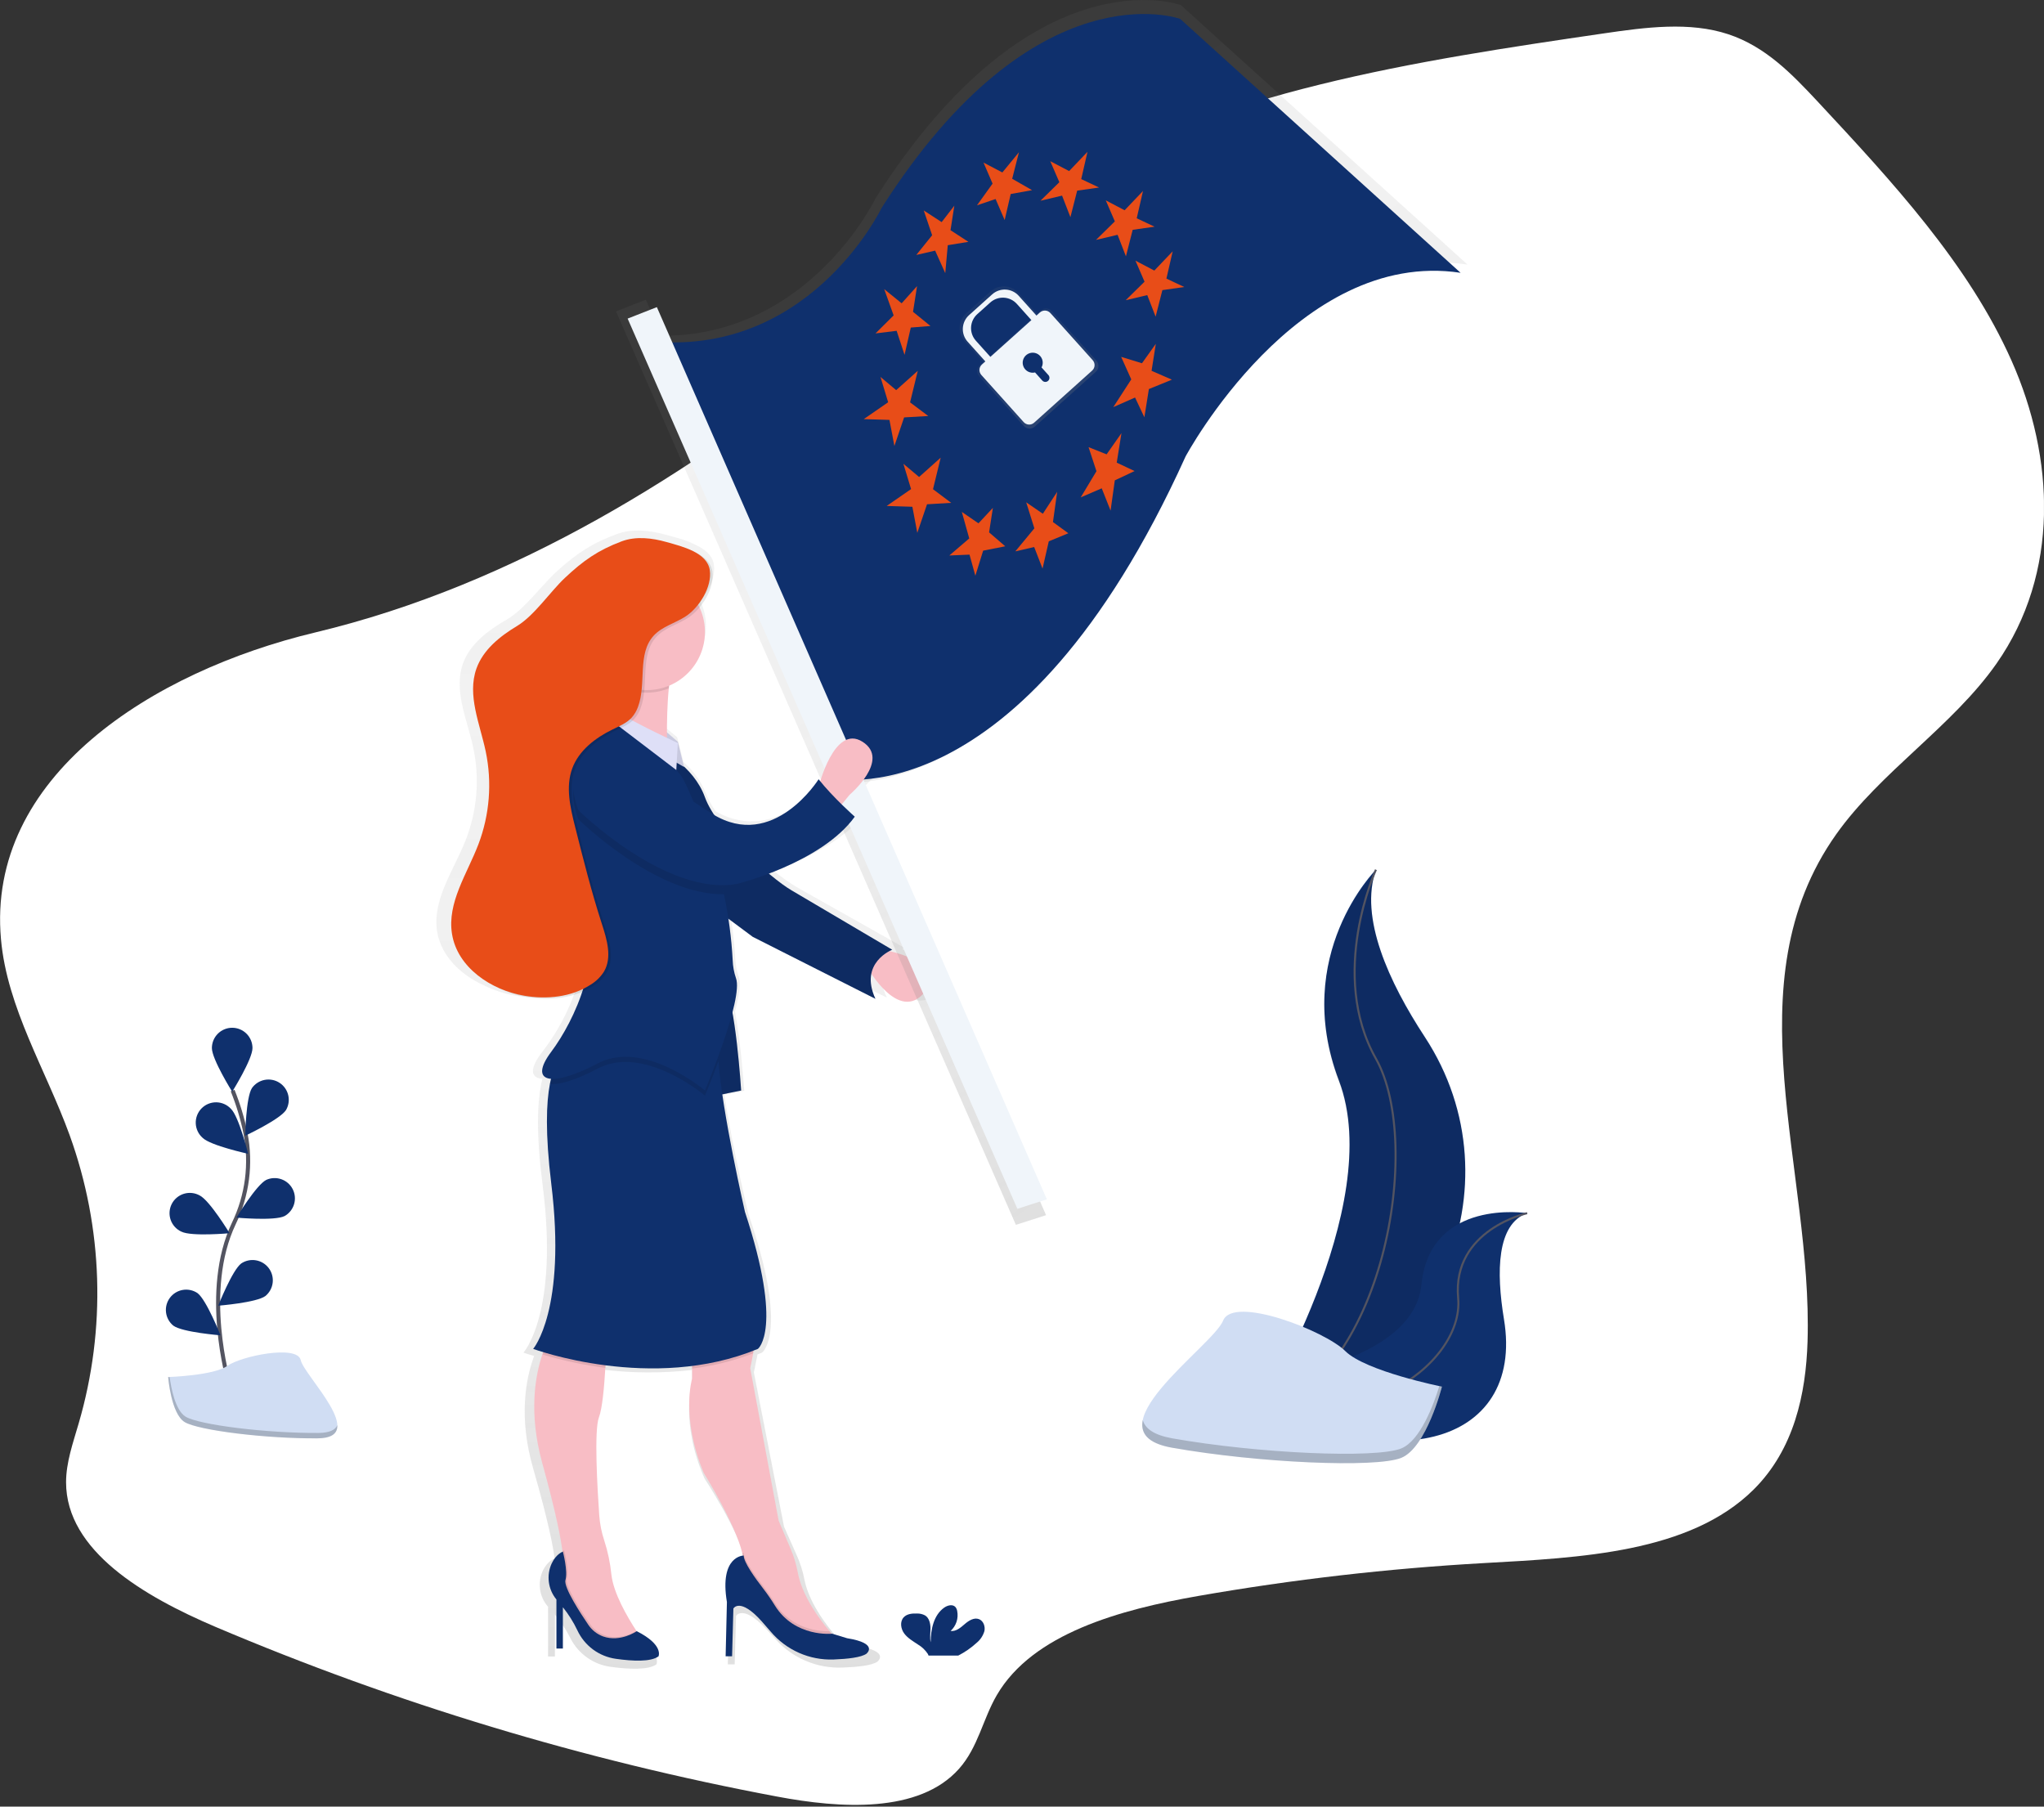
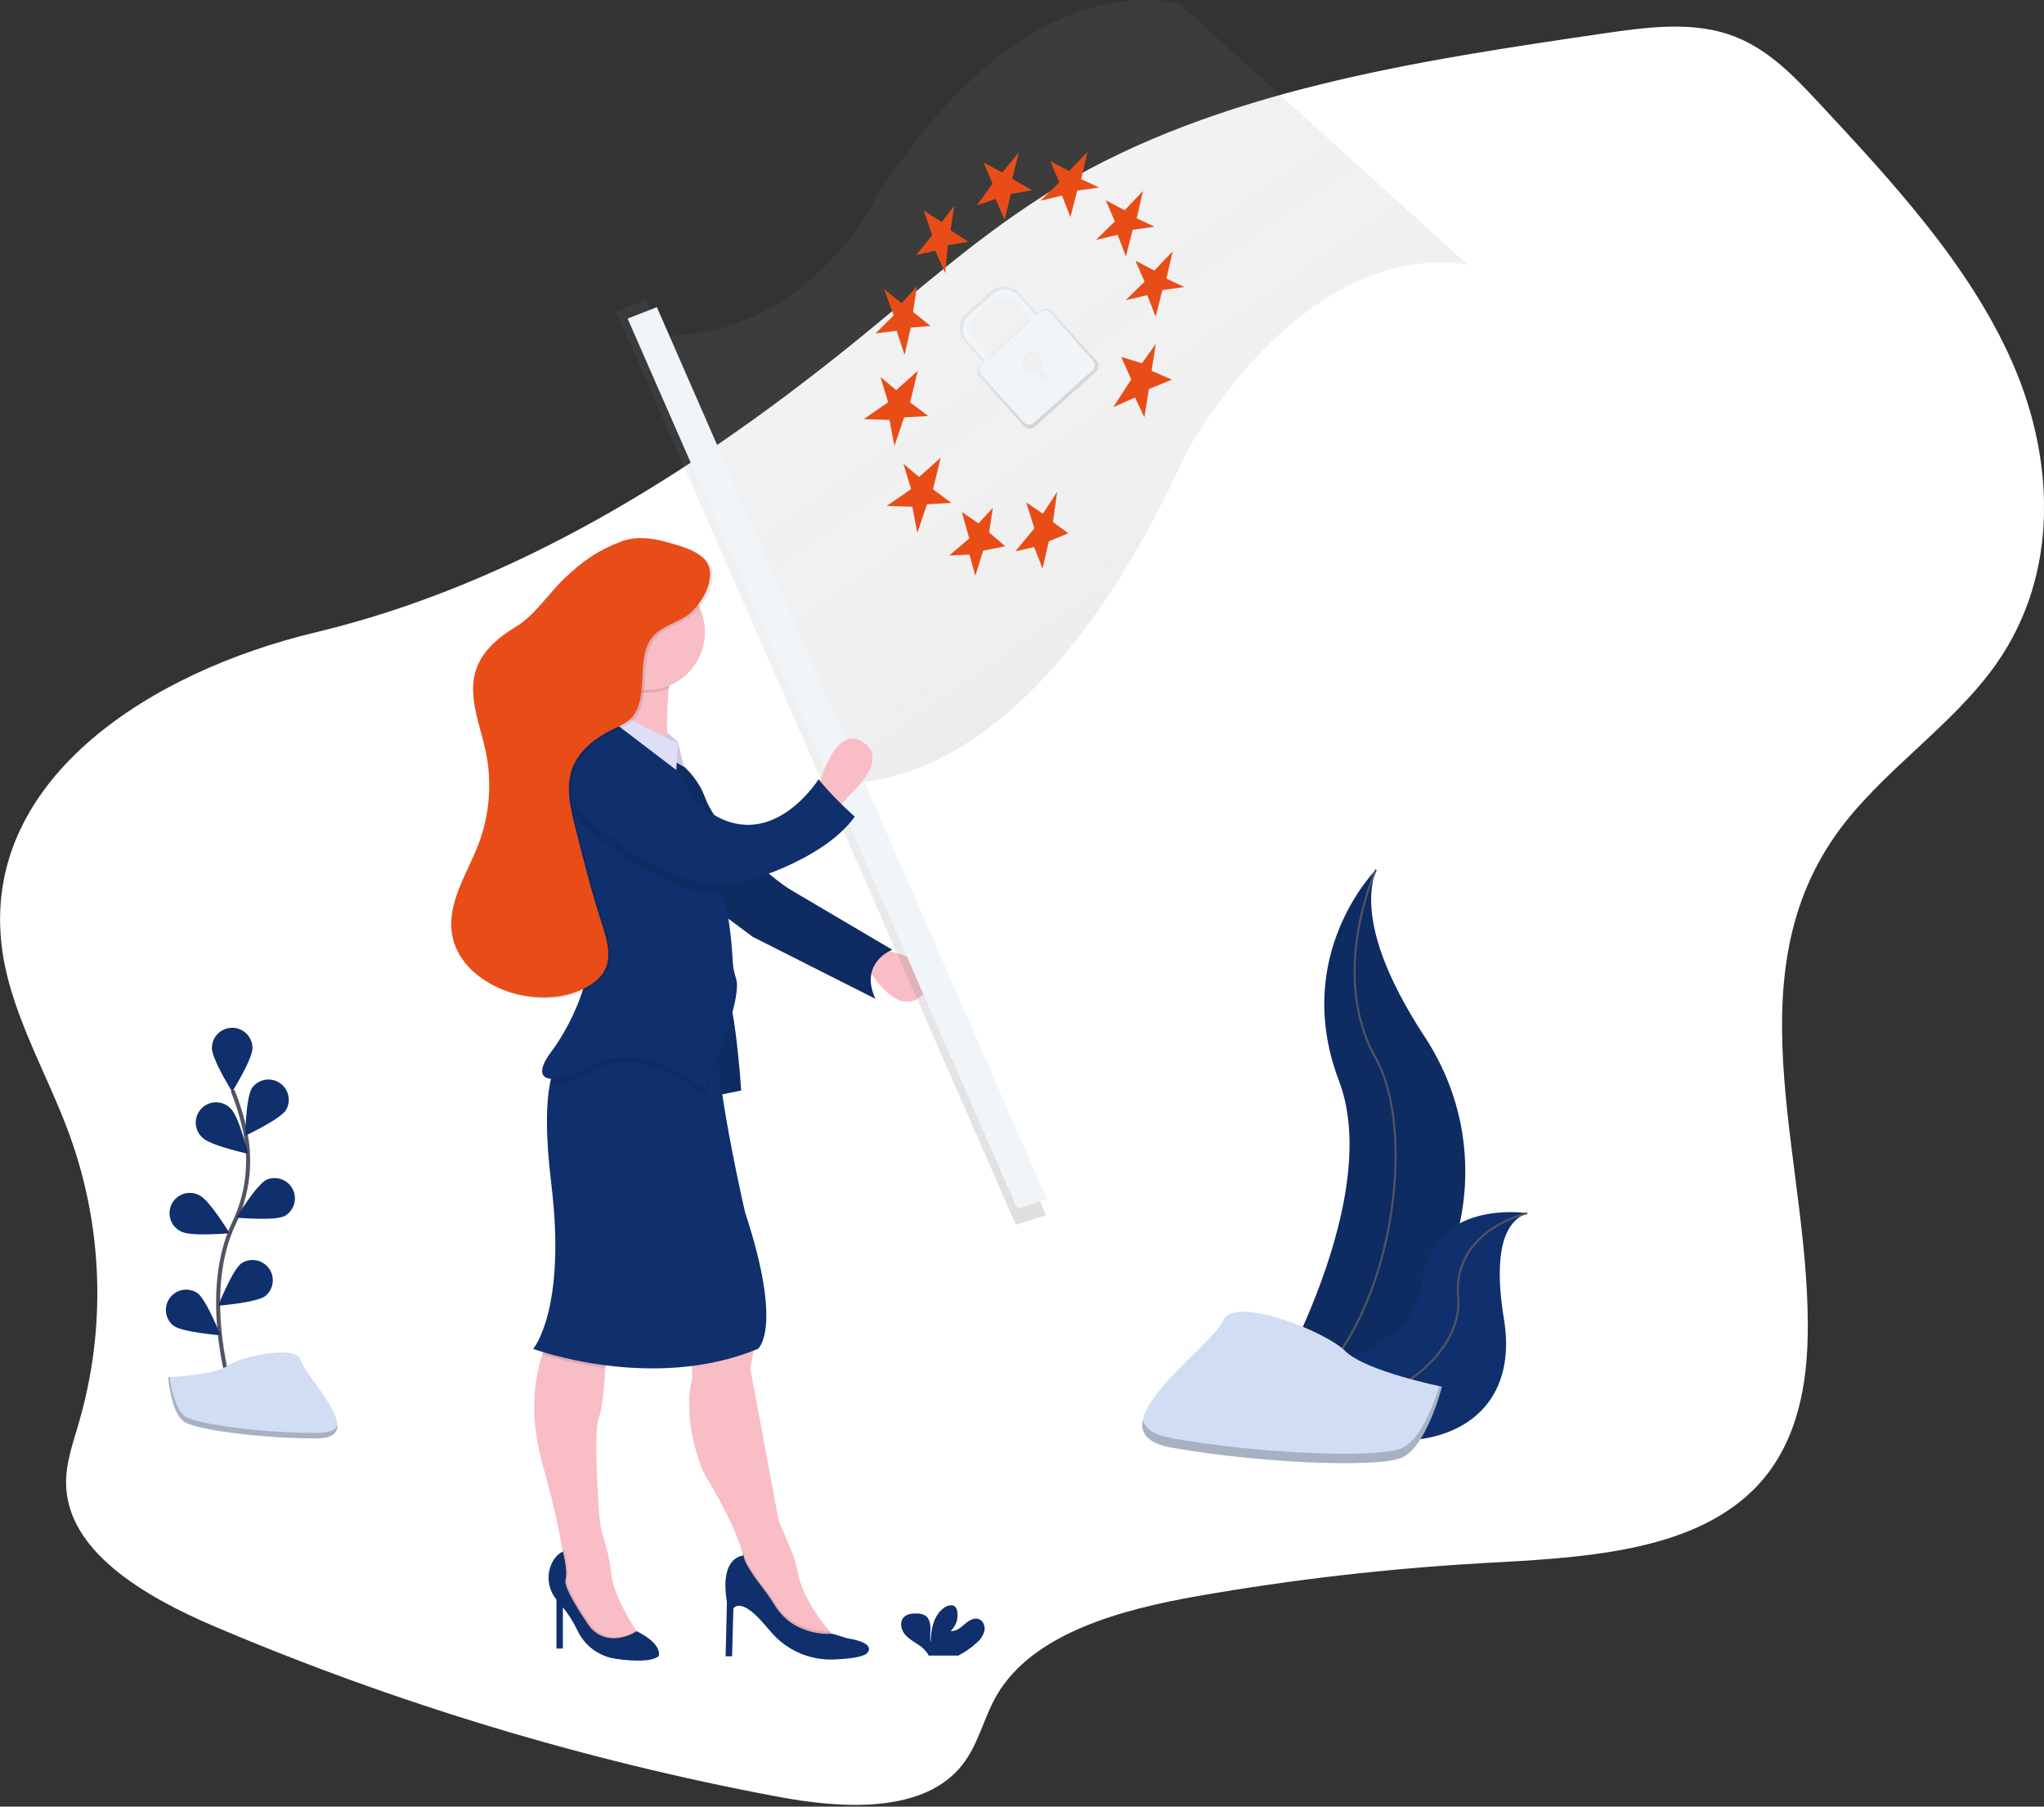
<svg xmlns="http://www.w3.org/2000/svg" width="1007" height="890" viewBox="0 0 1007 890" fill="none">
  <rect x="0" y="0" width="1007" height="890" fill="#333333" stroke="none" />
  <g clip-path="url(#clip0_360_8333)">
    <path d="M0.49 462.75C3.49 496.51 22.63 527.07 34.31 559.22C50.832 604.881 52.39 654.615 38.76 701.22C35.98 710.8 32.55 720.41 32.55 730.22C32.55 764.04 71.08 786.49 106.09 801.42C195.078 839.2 287.891 867.243 382.91 885.06C413.98 890.93 452.79 893.46 472.45 871.39C481.89 860.79 484.17 846.95 491.1 835.06C508.77 804.75 551.77 792.96 590.36 786.22C636.894 778.088 683.865 772.682 731.03 770.03C778.51 767.36 832.42 765.03 863.89 733.86C883.89 714.04 889.71 686.69 890.51 660.86C893.12 576.12 852.63 484.42 904.6 411.03C926.39 380.25 961.97 357.77 983.6 326.9C1014.91 282.17 1012.21 225.36 991.01 177.69C969.81 130.02 932.26 89.49 895.25 49.77C882.95 36.63 869.89 22.97 851.49 16.88C832.36 10.54 810.67 13.45 790.16 16.45C696.88 30.07 600.03 44.9 521.79 91.68C482.93 114.91 450.47 145.04 415.79 172.75C340.93 232.63 254.16 287.93 155.28 311.57C74.94 330.77 -6.78 382.57 0.49 462.75Z" fill="white" />
-     <path d="M444.26 467.66C444.735 467.415 445.222 467.195 445.72 467C445.72 467 404.49 443.77 393.01 437.32C388.861 434.843 384.903 432.058 381.17 428.99C395.51 423.79 415.57 414.5 426.17 400.55C426.17 400.55 423.17 398.05 419.32 394.42L423.46 389.58C423.46 389.58 445.08 372.16 430.22 363.13C418.14 355.79 410.52 375.28 408.09 382.85L407.24 381.85C407.24 381.85 383.98 417.38 352.61 399.71C350.656 396.966 349.032 394.003 347.77 390.88C345.393 384.932 341.62 379.643 336.77 375.46L333.58 363.13L327.89 358.44C327.89 351.7 328.11 343.59 328.89 336.44C328.937 335.987 328.987 335.537 329.04 335.09C340.04 330.72 347.8 320.36 347.8 308.27C347.802 304.02 346.831 299.826 344.96 296.01C349.41 290.92 352.64 284.01 351.68 278.01C350.93 273.36 346.96 270.33 342.2 268.19C337.62 265.87 332.02 264.51 327.83 263.37C320.12 261.28 311.7 260.29 304.2 263C291.8 267.47 284.14 272.62 274.5 281.31C266.88 288.18 258.5 300.14 249.5 305.31C240.5 310.48 231.69 317.18 228.2 326.57C223.28 339.85 230.02 354.12 233.06 367.9C236.456 383.411 235.126 399.583 229.24 414.33C223.34 429.08 212.79 443.49 215.38 459.08C217.38 470.92 226.75 480.08 238.28 485.37C243.397 487.894 248.86 489.646 254.49 490.57C264.2 492.16 274.57 491.65 283.54 487.98C279.763 498.777 274.292 508.904 267.33 517.98C260.68 526.44 261.33 531.04 267.21 531.48C267.003 532.273 266.81 533.117 266.63 534.01C264.72 543.38 264.11 558.71 267.33 583.79C275.44 647.02 257.87 666.37 257.87 666.37C257.87 666.37 259.75 667.03 263.15 668.01C263.01 668.39 262.87 668.78 262.73 669.18C259.01 679.74 255.49 698.34 262.61 723.18C270.28 749.88 272.53 762.18 273.18 767.46V767.77C272.41 768.07 269.61 769.4 267.55 773.55C266.143 776.459 265.626 779.719 266.064 782.921C266.501 786.123 267.874 789.125 270.01 791.55V816.05H273.39V795.4C276.359 798.924 278.9 802.788 280.96 806.91C282.881 810.763 285.725 814.082 289.239 816.57C292.753 819.057 296.827 820.638 301.1 821.17C309.8 822.35 319.4 822.78 323.4 819.91C323.4 819.91 326.4 814.26 312.05 807.41L311.93 807.23C307.21 800.35 299.93 788.41 298.83 779.04C298.224 773.291 296.983 767.626 295.13 762.15C293.694 758.034 292.806 753.748 292.49 749.4C291.49 736.11 289.75 706.98 292.33 700.55C294.07 696.22 295.1 685.35 295.68 675.85C295.68 675.42 295.73 674.99 295.76 674.57C310.769 676.491 325.954 676.602 340.99 674.9V681.2C340.99 681.2 334.91 700.56 347.07 728.3C347.07 728.3 363.56 753.49 367.29 768.37C367.397 768.797 367.493 769.213 367.58 769.62C365.37 769.88 355.63 772.17 359.24 792.81L358.56 819.91H361.94L362.62 796.04C362.62 796.04 366 790.23 377.49 802.49C379.23 804.35 380.803 806.073 382.21 807.66C386.329 812.235 391.405 815.846 397.077 818.238C402.749 820.63 408.879 821.744 415.03 821.5C422.41 821.24 429.46 820.5 432.22 818.62C432.22 818.62 438.98 813.46 422.08 810.88L414.3 808.57H414.01L412.9 807.33C407 800.65 398.43 789.33 396.24 777.83C395.463 773.863 394.235 769.998 392.58 766.31L386.26 752.09L371.39 676.03C371.39 676.03 372.17 672.69 372.93 668.6C373.01 668.15 373.1 667.68 373.18 667.22L375.44 666.35C375.44 666.35 388.96 656.67 368.68 597.96C368.68 597.96 360.8 565.26 356.81 539.21L366.65 537.32C366.65 537.32 365.13 514.32 362.1 498.32C364.1 490.82 365.2 484.32 363.95 481.14C362.918 478.246 362.338 475.21 362.23 472.14C361.836 465.203 361.092 458.291 360 451.43L372.73 460.43L436.93 491.43C434.47 486.37 434.08 482.22 434.79 478.87C439.47 485.56 451.89 500.49 462.61 488.2C473.55 475.77 452.65 469.57 444.26 467.66Z" fill="url(#paint0_linear_360_8333)" />
    <path d="M435.12 467.87C435.12 467.87 468.21 473.6 455.48 488.87C442.75 504.14 427.48 476.78 427.48 476.78L435.12 467.87Z" fill="#F8BDC5" />
    <path d="M325.03 369.24C325.03 369.24 341.57 376.88 347.3 392.78C353.03 408.68 379.12 432.23 389.93 438.6C400.74 444.97 439.56 467.87 439.56 467.87C439.56 467.87 423.02 474.23 431.29 492.05L370.84 461.51L343.49 441.15L325.03 369.24Z" fill="#0F306D" />
    <path opacity="0.1" d="M325.03 369.24C325.03 369.24 341.57 376.88 347.3 392.78C353.03 408.68 379.12 432.23 389.93 438.6C400.74 444.97 439.56 467.87 439.56 467.87C439.56 467.87 423.02 474.23 431.29 492.05L370.84 461.51L343.49 441.15L325.03 369.24Z" fill="black" />
    <path d="M581.74 2.47C581.74 2.47 508.86 -24.15 431.36 97.68C431.36 97.68 398.78 165.68 325.98 165.41L318.18 147.63L303.49 153.4L500.49 603.4L515.35 598.63L422.57 385.49C453.35 383.13 521.94 360.97 584.5 222.84C584.5 222.84 640.7 117.94 723 130.34L581.74 2.47Z" fill="url(#paint1_linear_360_8333)" />
-     <path d="M314 167.37L409.49 383.31C409.49 383.31 502.09 405.91 584.09 224.87C584.09 224.87 639.09 122.26 719.57 134.39L581.43 9.3C581.43 9.3 510.13 -16.7 434.33 102.44C434.32 102.44 397.34 179.69 314 167.37Z" fill="#0F306D" />
    <path d="M435.62 142.44L440.26 155.38L431.33 164.25L441.74 162.97L445.63 174.81L448.71 161.37L458.4 160.59L449.81 153.62L451.8 140.94L444.21 149.42L435.62 142.44Z" fill="#E84D18" />
    <path d="M455.1 103.68L459.23 115.89L451.42 125.6L460.71 123.47L465.69 134.56L466.93 120.79L477.09 119.14L468.28 113.4L470.16 101.33L463.91 109.42L455.1 103.68Z" fill="#E84D18" />
    <path d="M484.53 80.09L489 90.45L481.33 101.14L490.49 98.04L494.96 108.4L497.93 95.58L508.46 93.68L498.66 88.07L502 75L493.82 84.96L484.53 80.09Z" fill="#E84D18" />
    <path d="M517.42 79.4L521.9 89.76L512.6 98.89L523.24 96.37L527.35 106.98L530.69 93.91L541.47 92.38L532.68 88.23L535.76 74.79L526.72 84.28L517.42 79.4Z" fill="#E84D18" />
    <path d="M544.77 98.7L549.24 109.06L539.95 118.19L550.59 115.67L554.7 126.28L558.03 113.21L568.81 111.68L560.02 107.53L563.11 94.09L554.06 103.58L544.77 98.7Z" fill="#E84D18" />
    <path d="M559.4 128.41L563.87 138.77L554.58 147.9L565.21 145.38L569.33 155.99L572.66 142.92L583.44 141.39L574.65 137.24L577.74 123.8L568.69 133.29L559.4 128.41Z" fill="#E84D18" />
    <path d="M552.35 175.81L557.33 186.9L548.48 200.56L559.2 195.83L563.79 205.57L566.01 191.66L577.35 187.04L567.33 182.67L569.43 169.38L562.6 178.95L552.35 175.81Z" fill="#E84D18" />
-     <path d="M536.29 220.29L540.18 232.13L532.42 245.03L542.78 240.56L547.14 251.54L549.22 236.64L558.96 232.06L550.17 227.91L552.5 213.38L545.19 223.82L536.29 220.29Z" fill="#E84D18" />
    <path d="M505.57 247.46L509.59 260.28L500.21 271.62L509.5 269.49L513.62 280.11L516.7 266.67L526.33 262.7L518.75 257.18L520.83 242.29L513.77 253.09L505.57 247.46Z" fill="#E84D18" />
    <path d="M473.85 252.18L477.51 265.25L467.7 273.65L477.64 273.23L480.52 283.62L484.36 271.27L495.25 269.12L487.28 262.26L489.16 250.19L482.05 257.81L473.85 252.18Z" fill="#E84D18" />
    <path d="M445.07 228.48L448.85 240.94L436.83 249.25L449.49 249.65L451.92 262.5L456.71 248.42L468.61 247.72L459.66 241L463.44 225.46L452.8 234.98L445.07 228.48Z" fill="#E84D18" />
    <path d="M433.78 185.7L437.56 198.16L425.54 206.47L438.2 206.86L440.63 219.72L445.42 205.63L457.32 204.94L448.36 198.22L452.15 182.68L441.51 192.19L433.78 185.7Z" fill="#E84D18" />
    <path d="M540.17 177.71L518.17 153.24C517.834 152.866 517.427 152.561 516.973 152.344C516.52 152.127 516.027 152.001 515.525 151.974C515.023 151.947 514.52 152.02 514.045 152.187C513.571 152.354 513.134 152.614 512.76 152.95L510.99 154.57L501.79 144.32C500.934 143.367 499.9 142.592 498.745 142.039C497.59 141.486 496.337 141.167 495.058 141.098C493.78 141.029 492.5 141.213 491.292 141.639C490.085 142.065 488.973 142.724 488.02 143.58L476.02 154.35C475.067 155.206 474.292 156.24 473.739 157.395C473.186 158.55 472.866 159.803 472.798 161.082C472.729 162.36 472.913 163.64 473.339 164.848C473.765 166.055 474.424 167.167 475.28 168.12L484.48 178.37L482.69 179.98C482.316 180.316 482.011 180.723 481.794 181.177C481.577 181.63 481.451 182.123 481.424 182.625C481.397 183.127 481.47 183.63 481.637 184.105C481.804 184.579 482.064 185.016 482.4 185.39L504.4 209.86C504.736 210.234 505.143 210.539 505.597 210.756C506.05 210.973 506.543 211.099 507.045 211.126C507.547 211.153 508.05 211.08 508.525 210.913C508.999 210.746 509.436 210.486 509.81 210.15L539.89 183.15C540.268 182.813 540.576 182.404 540.795 181.947C541.014 181.49 541.14 180.994 541.166 180.488C541.192 179.983 541.117 179.476 540.946 178.999C540.775 178.523 540.511 178.084 540.17 177.71ZM479.56 167.57C478.704 166.617 478.045 165.505 477.619 164.298C477.193 163.09 477.009 161.81 477.078 160.532C477.146 159.253 477.466 158 478.019 156.845C478.572 155.69 479.347 154.656 480.3 153.8L487.05 147.74C488.003 146.884 489.115 146.225 490.322 145.799C491.53 145.373 492.81 145.189 494.088 145.258C495.367 145.327 496.62 145.646 497.775 146.199C498.93 146.752 499.965 147.527 500.82 148.48L508.37 156.89L487.11 175.97L479.56 167.57ZM513.64 181.43L517.2 185.43C517.388 185.639 517.534 185.884 517.628 186.15C517.722 186.415 517.762 186.697 517.748 186.978C517.733 187.26 517.663 187.535 517.541 187.789C517.42 188.044 517.249 188.272 517.04 188.46C516.831 188.648 516.586 188.794 516.32 188.888C516.055 188.982 515.773 189.022 515.492 189.008C515.211 188.993 514.935 188.923 514.681 188.801C514.426 188.68 514.198 188.509 514.01 188.3L510.25 184.11C509.095 184.389 507.88 184.264 506.806 183.756C505.732 183.248 504.865 182.388 504.348 181.318C503.831 180.249 503.696 179.034 503.965 177.877C504.234 176.72 504.891 175.69 505.827 174.959C506.763 174.227 507.921 173.838 509.109 173.856C510.297 173.874 511.442 174.298 512.356 175.058C513.269 175.818 513.894 176.868 514.128 178.032C514.362 179.197 514.189 180.407 513.64 181.46V181.43Z" fill="url(#paint2_linear_360_8333)" />
    <path d="M488.8 145.02L477.41 155.25C476.505 156.063 475.769 157.046 475.244 158.143C474.719 159.24 474.415 160.43 474.35 161.645C474.285 162.86 474.46 164.075 474.865 165.222C475.27 166.369 475.897 167.425 476.71 168.33L486.36 179.08L488.85 176.84L480.77 167.84C479.957 166.935 479.33 165.879 478.925 164.732C478.52 163.585 478.345 162.37 478.41 161.155C478.475 159.94 478.779 158.75 479.304 157.653C479.829 156.556 480.565 155.573 481.47 154.76L487.88 149.01C488.785 148.197 489.841 147.57 490.988 147.165C492.135 146.76 493.35 146.585 494.565 146.65C495.78 146.715 496.97 147.019 498.067 147.544C499.164 148.069 500.147 148.805 500.96 149.71L509.04 158.71L511.53 156.47L501.88 145.72C501.067 144.815 500.084 144.079 498.987 143.554C497.89 143.029 496.7 142.725 495.485 142.66C494.27 142.595 493.055 142.77 491.908 143.175C490.761 143.58 489.705 144.207 488.8 145.02Z" fill="#F0F5FA" />
    <path d="M512.31 153.94L483.74 179.57C483.021 180.215 482.588 181.118 482.536 182.082C482.483 183.046 482.816 183.991 483.46 184.71L504.33 207.95C504.975 208.669 505.878 209.102 506.842 209.155C507.806 209.207 508.751 208.874 509.47 208.23L538.05 182.57C538.769 181.926 539.202 181.022 539.255 180.058C539.307 179.094 538.975 178.149 538.33 177.43L517.49 154.22C517.17 153.858 516.782 153.564 516.347 153.353C515.913 153.143 515.441 153.021 514.959 152.995C514.477 152.969 513.994 153.039 513.54 153.202C513.085 153.364 512.667 153.615 512.31 153.94ZM513.12 180.99L516.5 184.76C516.679 184.957 516.817 185.187 516.906 185.438C516.996 185.688 517.035 185.953 517.022 186.219C517.009 186.485 516.944 186.745 516.831 186.985C516.717 187.226 516.557 187.441 516.36 187.62C516.163 187.799 515.933 187.937 515.683 188.026C515.432 188.116 515.167 188.155 514.901 188.142C514.636 188.129 514.375 188.064 514.135 187.951C513.894 187.837 513.679 187.677 513.5 187.48L509.93 183.48C508.833 183.744 507.678 183.624 506.658 183.141C505.638 182.657 504.815 181.839 504.324 180.822C503.834 179.805 503.707 178.651 503.964 177.552C504.221 176.453 504.847 175.475 505.737 174.781C506.628 174.087 507.729 173.719 508.857 173.738C509.986 173.757 511.074 174.162 511.941 174.885C512.807 175.609 513.4 176.607 513.62 177.714C513.84 178.821 513.674 179.97 513.15 180.97L513.12 180.99Z" fill="#F0F5FA" />
    <path d="M309.21 156.95L501.22 595.5L515.75 590.83L323.61 151.3L309.21 156.95Z" fill="#F0F5FA" />
    <path d="M403.3 387.69C403.3 387.69 410.94 356.51 424.94 365.42C438.94 374.33 418.58 391.51 418.58 391.51L412.85 398.51L403.3 387.69Z" fill="#F8BDC5" />
    <path d="M326.69 359.16L333.94 365.42L337 377.84L332.03 374.96V365.42L326.68 364.78L326.69 359.16Z" fill="#DEDFF7" />
    <path opacity="0.1" d="M326.69 359.16L333.94 365.42L337 377.84L332.03 374.96V365.42L326.68 364.78L326.69 359.16Z" fill="black" />
    <path d="M348.26 485.05L352.49 539.78L365.14 537.23C365.14 537.23 362.33 492.69 356.71 485.05C351.09 477.41 348.26 485.05 348.26 485.05Z" fill="#0F306D" />
    <path opacity="0.1" d="M348.26 485.05L352.49 539.78L365.14 537.23C365.14 537.23 362.33 492.69 356.71 485.05C351.09 477.41 348.26 485.05 348.26 485.05Z" fill="black" />
    <path d="M317.39 808.95L297.03 812.13L285.58 803.22L277.31 777.13V767.57C277.327 766.426 277.25 765.282 277.08 764.15C276.47 758.98 274.35 746.82 267.08 720.48C260.37 696.01 263.69 677.67 267.19 667.26C268.261 663.849 269.717 660.571 271.53 657.49H298.89C298.89 657.49 298.74 665.08 298.23 673.85C297.68 683.22 296.72 693.95 295.07 698.22C292.63 704.56 294.3 733.29 295.22 746.4C295.519 750.675 296.356 754.895 297.71 758.96C299.46 764.374 300.63 769.959 301.2 775.62C302.2 784.87 309.09 796.62 313.53 803.43C315.79 806.81 317.39 808.95 317.39 808.95Z" fill="#F8BDC5" />
    <path d="M414.12 809.57L405.21 812.12L388.03 805.12L366.39 782.22V769.5C366.294 768.022 366.063 766.556 365.7 765.12C362.19 750.44 346.7 725.6 346.7 725.6C335.25 698.24 340.97 679.15 340.97 679.15V659.41C340.97 659.41 370.88 649.23 372.15 653.05C372.86 655.19 371.97 661.56 371.06 666.72C370.34 670.72 369.61 674.04 369.61 674.04L383.61 749.13L389.56 763.13C391.12 766.779 392.274 770.588 393 774.49C395.07 785.8 403.14 796.99 408.69 803.58C411.79 807.33 414.12 809.57 414.12 809.57Z" fill="#F8BDC5" />
    <path opacity="0.1" d="M317.39 808.95L297.03 812.13L285.58 803.22L277.31 777.13V767.57C277.326 766.426 277.25 765.282 277.08 764.15C277.356 763.988 277.647 763.854 277.95 763.75C277.95 763.75 280.5 773.3 279.22 777.75C278.22 781.3 286.89 794.56 290.46 799.75C292.224 802.419 294.791 804.457 297.79 805.57C304.74 808.03 311.41 804.71 313.59 803.43C315.79 806.81 317.39 808.95 317.39 808.95Z" fill="black" />
    <path d="M313.7 803.57C313.7 803.57 305.64 809.19 297.15 806.18C294.156 805.078 291.59 803.054 289.82 800.4C286.25 795.17 277.56 781.91 278.58 778.4C279.85 773.95 277.31 764.4 277.31 764.4C277.31 764.4 274.08 765.4 271.81 770.18C270.479 773.06 269.991 776.259 270.402 779.405C270.812 782.552 272.105 785.517 274.13 787.96V812.12H277.31V791.78C280.119 795.274 282.511 799.083 284.44 803.13C286.177 806.877 288.827 810.127 292.147 812.584C295.466 815.04 299.349 816.624 303.44 817.19C311.63 818.35 320.67 818.78 324.44 815.95C324.39 815.95 327.19 810.38 313.7 803.57Z" fill="#0F306D" />
    <path opacity="0.1" d="M414.12 809.57L405.21 812.12L388.03 805.12L366.39 782.22V769.5C366.294 768.022 366.063 766.556 365.7 765.12C365.928 765.08 366.159 765.056 366.39 765.05C366.39 768.36 372.03 776.24 375.99 781.35C378.054 784.034 379.98 786.821 381.76 789.7C390 802.98 404.27 803.7 408.66 803.62C411.79 807.33 414.12 809.57 414.12 809.57Z" fill="black" />
    <path d="M366.39 766.31C366.39 766.31 354.3 766.31 358.12 789.22L357.49 815.95H360.67L361.31 792.41C361.31 792.41 364.49 786.68 375.31 798.77C376.95 800.603 378.434 802.303 379.76 803.87C383.542 808.337 388.29 811.887 393.645 814.252C398.999 816.616 404.821 817.734 410.67 817.52C417.61 817.26 424.26 816.52 426.86 814.68C426.86 814.68 433.22 809.59 417.31 807.04L409.99 804.81C409.99 804.81 391.6 806.81 381.77 790.96C379.989 788.066 378.06 785.265 375.99 782.57C372.04 777.5 366.39 769.62 366.39 766.31Z" fill="#0F306D" />
    <path opacity="0.1" d="M271.58 657.5H298.94C298.94 657.5 298.79 665.09 298.28 673.86C287.783 672.516 277.415 670.312 267.28 667.27C268.338 663.861 269.781 660.583 271.58 657.5Z" fill="black" />
-     <path opacity="0.1" d="M371.02 666.72C361.334 670.436 351.229 672.948 340.93 674.2V659.41C340.93 659.41 370.84 649.23 372.11 653.05C372.83 655.19 371.94 661.57 371.02 666.72Z" fill="black" />
    <path d="M373.39 664.5C321.21 686.14 262.67 664.5 262.67 664.5C262.67 664.5 279.21 645.41 271.58 583.05C268.58 558.32 269.12 543.2 270.92 533.95C273.65 519.88 279.21 519.42 279.21 519.42L354.3 510.51C353.63 513.06 353.59 517.36 353.96 522.71C355.75 548.05 367.02 597.05 367.02 597.05C386.12 654.96 373.39 664.5 373.39 664.5Z" fill="#0F306D" />
    <path d="M333.3 323.42C331.36 326.33 330.19 332.27 329.49 339.11C327.92 354.69 328.84 374.96 328.84 374.96C328.84 374.96 290.02 395.96 298.93 368.6C304.085 351.697 302.494 333.455 294.49 317.7C294.49 317.7 339.67 313.88 333.3 323.42Z" fill="#F8BDC5" />
    <path opacity="0.1" d="M333.3 323.42C331.36 326.33 330.19 332.27 329.49 339.11C324.709 341.059 319.489 341.679 314.384 340.904C309.279 340.13 304.479 337.99 300.49 334.71C299.288 328.793 297.269 323.071 294.49 317.71C294.49 317.71 339.67 313.88 333.3 323.42Z" fill="black" />
    <path d="M318.66 339.97C334.477 339.97 347.3 327.147 347.3 311.33C347.3 295.512 334.477 282.69 318.66 282.69C302.843 282.69 290.02 295.512 290.02 311.33C290.02 327.147 302.843 339.97 318.66 339.97Z" fill="#F8BDC5" />
    <path opacity="0.1" d="M353.96 522.71C350.47 532.29 347.3 539.78 347.3 539.78C347.3 539.78 317.39 514.32 294.49 526.42C283.68 532.12 275.43 534.57 270.93 533.95C273.66 519.88 279.22 519.42 279.22 519.42L354.31 510.51C353.63 513.06 353.59 517.35 353.96 522.71Z" fill="black" />
    <path d="M347.3 537.23C347.3 537.23 317.39 511.78 294.49 523.87C271.59 535.96 260.13 533.42 271.58 518.14C283.03 502.86 298.31 470.41 286.85 446.23C275.39 422.05 270.94 383.87 279.85 373.69C288.76 363.51 297.03 352.05 297.03 349.51C297.03 349.51 329.48 373.05 335.85 382.6C337.68 385.34 340.67 392.34 343.99 400.93C345.78 405.57 347.68 410.67 349.55 415.81C352.474 423.873 354.846 432.125 356.65 440.51C358.936 451.214 360.377 462.08 360.96 473.01C361.062 476.027 361.608 479.012 362.58 481.87C366.39 492.05 347.3 537.23 347.3 537.23Z" fill="#0F306D" />
    <path d="M333.94 366.06L333.19 379.34L296.45 351.34C296.45 351.34 295.75 345.72 305.3 351.44C314.85 357.16 333.94 366.06 333.94 366.06Z" fill="#DEDFF7" />
    <path opacity="0.1" d="M356.64 440.51C323.03 441.13 284.94 403.6 284.94 403.6C271.58 367.97 316.76 375.6 316.76 375.6C316.76 375.6 320.48 385.18 343.99 400.93C345.78 405.57 347.68 410.67 349.55 415.81C352.471 423.873 354.839 432.126 356.64 440.51Z" fill="black" />
    <path d="M284.94 399.15C284.94 399.15 328.21 441.78 363.21 435.42C363.21 435.42 404.57 425.24 421.12 402.33C421.12 402.33 410.3 392.78 403.3 383.88C403.3 383.88 381.03 419.51 351.12 401.06C321.21 382.61 316.76 371.15 316.76 371.15C316.76 371.15 271.58 363.51 284.94 399.15Z" fill="#0F306D" />
    <path opacity="0.1" d="M329.77 267.7C322.51 265.64 314.58 264.7 307.52 267.33C295.84 271.74 288.63 276.82 279.52 285.39C272.34 292.16 264.44 303.96 255.99 309.04C247.54 314.12 239.28 320.74 235.99 330.04C231.36 343.14 237.7 357.21 240.57 370.8C243.767 386.094 242.518 401.984 236.97 416.59C231.41 431.13 221.48 445.35 223.97 460.73C226.58 477.18 243.09 488.34 259.5 491.15C270.68 493.07 282.78 491.89 292.28 485.71C294.958 484.09 297.219 481.863 298.88 479.21C302.93 472.21 300.27 463.4 297.77 455.7C292.65 439.93 288.61 423.83 284.56 407.75C282.2 398.36 279.86 388.29 283.2 379.2C286.46 370.33 294.59 364.12 303.09 359.98C306.42 358.36 309.97 356.9 312.47 354.18C313.845 352.628 314.908 350.825 315.6 348.87C319.88 337.46 315.08 322.74 323.34 313.77C327.54 309.21 334.01 307.63 339.19 304.22C345.73 299.91 352.19 289.73 350.96 281.47C349.62 272.77 337.28 269.83 329.77 267.7Z" fill="black" />
    <path d="M328.49 267.06C321.23 265 313.3 264.06 306.24 266.69C294.56 271.1 287.35 276.18 278.24 284.75C271.06 291.52 263.16 303.32 254.71 308.4C246.26 313.48 238 320.1 234.71 329.4C230.08 342.5 236.42 356.57 239.29 370.16C242.487 385.454 241.238 401.344 235.69 415.95C230.13 430.49 220.2 444.71 222.69 460.09C225.3 476.54 241.81 487.7 258.22 490.51C269.4 492.43 281.5 491.25 291 485.07C293.679 483.45 295.939 481.223 297.6 478.57C301.65 471.57 298.99 462.76 296.49 455.06C291.37 439.29 287.33 423.19 283.28 407.11C280.92 397.72 278.58 387.65 281.92 378.56C285.18 369.69 293.31 363.48 301.81 359.34C305.14 357.72 308.69 356.26 311.19 353.54C312.565 351.988 313.628 350.185 314.32 348.23C318.6 336.82 313.8 322.1 322.06 313.13C326.26 308.57 332.73 306.99 337.91 303.58C344.45 299.27 350.91 289.09 349.68 280.83C348.35 272.14 336.01 269.19 328.49 267.06Z" fill="#E84D18" />
    <path d="M112.68 680.92C112.68 680.92 99.42 635.92 115.17 602.78C121.862 588.927 123.88 573.277 120.92 558.18C119.46 551.025 117.348 544.019 114.61 537.25" stroke="#535461" stroke-width="2" stroke-miterlimit="10" />
    <path d="M124.39 516.31C124.39 521.83 114.39 537.82 114.39 537.82C114.39 537.82 104.39 521.82 104.39 516.31C104.39 513.658 105.444 511.114 107.319 509.239C109.194 507.364 111.738 506.31 114.39 506.31C117.042 506.31 119.586 507.364 121.461 509.239C123.337 511.114 124.39 513.658 124.39 516.31Z" fill="#0F306D" />
    <path d="M140.9 546.86C137.9 551.49 120.82 559.49 120.82 559.49C120.82 559.49 121.13 540.63 124.13 536C125.625 533.906 127.871 532.469 130.399 531.988C132.927 531.507 135.543 532.019 137.703 533.418C139.863 534.817 141.401 536.995 141.996 539.498C142.592 542.002 142.199 544.639 140.9 546.86Z" fill="#0F306D" />
    <path d="M140.18 599.08C135.25 601.56 116.47 599.85 116.47 599.85C116.47 599.85 126.26 583.73 131.18 581.25C133.53 580.189 136.198 580.075 138.629 580.934C141.06 581.793 143.065 583.557 144.226 585.859C145.387 588.161 145.614 590.822 144.861 593.287C144.107 595.752 142.43 597.831 140.18 599.09V599.08Z" fill="#0F306D" />
    <path d="M130.74 638.47C126.3 641.75 107.5 643.23 107.5 643.23C107.5 643.23 114.42 625.69 118.86 622.41C120.996 620.985 123.599 620.436 126.129 620.878C128.659 621.319 130.922 622.717 132.449 624.782C133.977 626.846 134.651 629.419 134.333 631.968C134.015 634.516 132.728 636.844 130.74 638.47Z" fill="#0F306D" />
    <path d="M99.86 560.57C103.86 564.41 122.25 568.4 122.25 568.4C122.25 568.4 117.74 550.09 113.78 546.25C112.858 545.252 111.743 544.451 110.502 543.898C109.261 543.345 107.92 543.051 106.561 543.034C105.203 543.016 103.855 543.276 102.599 543.796C101.344 544.317 100.209 545.088 99.262 546.063C98.314 547.037 97.576 548.194 97.091 549.463C96.606 550.733 96.385 552.087 96.441 553.445C96.497 554.803 96.829 556.135 97.417 557.36C98.005 558.585 98.836 559.677 99.86 560.57Z" fill="#0F306D" />
    <path d="M89.4 606.76C94.33 609.24 113.11 607.53 113.11 607.53C113.11 607.53 103.32 591.41 98.4 588.93C97.223 588.271 95.924 587.858 94.582 587.714C93.241 587.57 91.884 587.7 90.594 588.094C89.303 588.489 88.106 589.14 87.074 590.01C86.042 590.879 85.197 591.948 84.589 593.153C83.982 594.358 83.624 595.673 83.538 597.019C83.452 598.366 83.639 599.716 84.089 600.988C84.538 602.26 85.24 603.428 86.153 604.422C87.066 605.416 88.171 606.214 89.4 606.77V606.76Z" fill="#0F306D" />
    <path d="M85.39 653.06C89.83 656.34 108.63 657.82 108.63 657.82C108.63 657.82 101.71 640.28 97.27 637C95.134 635.575 92.531 635.026 90.001 635.467C87.471 635.909 85.208 637.307 83.681 639.372C82.153 641.436 81.479 644.009 81.797 646.558C82.115 649.106 83.402 651.434 85.39 653.06Z" fill="#0F306D" />
    <path d="M481.15 809.31C482.983 807.816 484.318 805.8 484.98 803.53C485.48 801.23 484.5 798.48 482.3 797.64C479.84 796.7 477.21 798.4 475.22 800.13C473.23 801.86 470.94 803.82 468.33 803.45C469.672 802.234 470.675 800.691 471.243 798.972C471.811 797.253 471.923 795.416 471.57 793.64C471.457 792.904 471.146 792.213 470.67 791.64C469.3 790.18 466.83 790.81 465.19 791.96C459.99 795.62 458.54 802.68 458.51 809.04C457.99 806.75 458.43 804.36 458.41 802.04C458.39 799.72 457.75 797.04 455.77 795.82C454.542 795.16 453.163 794.833 451.77 794.87C449.43 794.78 446.83 795.02 445.23 796.73C443.23 798.85 443.76 802.42 445.49 804.73C447.22 807.04 449.84 808.53 452.26 810.15C454.2 811.303 455.854 812.879 457.1 814.76C457.247 815.021 457.367 815.296 457.46 815.58H472.11C475.392 813.907 478.433 811.798 481.15 809.31Z" fill="#0F306D" />
    <path d="M677.87 428.44C677.87 428.44 636.03 470.28 659.65 532.36C683.27 594.44 619.16 697.68 619.16 697.68C619.16 697.68 619.85 697.58 621.16 697.36C707.09 682.19 749.78 583.92 702 510.91C684.2 483.76 669.62 451.92 677.87 428.44Z" fill="#0F306D" />
    <path opacity="0.1" d="M677.87 429.13C677.87 429.13 636.03 470.97 659.65 533.05C683.27 595.13 619.16 698.37 619.16 698.37C619.16 698.37 619.85 698.27 621.16 698.05C707.05 682.88 749.74 584.57 701.96 511.57C684.2 484.46 669.62 452.57 677.87 429.13Z" fill="black" />
    <path d="M677.87 428.44C677.87 428.44 654.25 479.72 677.87 521.56C701.49 563.4 681.87 680.81 619.16 697.68" stroke="#535461" stroke-miterlimit="10" />
    <path d="M752.38 597.65C752.38 597.65 704.64 590.05 700.29 632.83C695.94 675.61 608.49 681.57 608.49 681.57L610.13 682.66C682.33 730.06 751.36 712.85 740.95 649.91C737.09 626.5 737.4 603 752.38 597.65Z" fill="#0F306D" />
    <path d="M752.38 597.65C752.38 597.65 715.32 605.78 718.38 639.48C721.44 673.18 663.34 713.57 608.49 681.57" stroke="#535461" stroke-miterlimit="10" />
    <path d="M710.38 683.11C710.38 683.11 672.78 675.57 662.75 665.57C652.72 655.57 607.6 638 602.59 650.57C597.58 663.14 534.91 705.67 577.49 713.19C620.07 720.71 677.76 723.19 690.29 718.19C702.82 713.19 710.38 683.11 710.38 683.11Z" fill="#D0DDF3" />
    <path opacity="0.2" d="M577.49 708.57C620.11 716.09 677.76 718.57 690.29 713.57C699.84 709.75 706.47 691.41 709.09 682.87L710.34 683.13C710.34 683.13 702.82 713.21 690.29 718.22C677.76 723.23 620.1 720.73 577.49 713.22C565.19 711.05 561.67 705.95 563 699.5C564.08 703.68 568.37 706.92 577.49 708.57Z" fill="black" />
    <path d="M82.85 678.37C82.85 678.37 105.26 677.68 112.01 672.87C118.76 668.06 146.48 662.32 148.15 670.03C149.82 677.74 181.82 708.39 156.49 708.57C131.16 708.75 97.71 704.63 90.97 700.57C84.23 696.51 82.85 678.37 82.85 678.37Z" fill="#D0DDF3" />
    <path opacity="0.2" d="M156.97 705.91C131.67 706.11 98.19 701.97 91.45 697.91C86.32 694.78 84.27 683.57 83.59 678.39H82.84C82.84 678.39 84.26 696.46 91 700.57C97.74 704.68 131.22 708.82 156.52 708.57C163.82 708.51 166.34 705.91 166.21 702.07C165.19 704.41 162.41 705.86 156.97 705.91Z" fill="black" />
  </g>
  <defs>
    <linearGradient id="paint0_linear_360_8333" x1="340.35" y1="822.07" x2="340.35" y2="261.38" gradientUnits="userSpaceOnUse">
      <stop stop-color="#808080" stop-opacity="0.25" />
      <stop offset="0.54" stop-color="#808080" stop-opacity="0.12" />
      <stop offset="1" stop-color="#808080" stop-opacity="0.1" />
    </linearGradient>
    <linearGradient id="paint1_linear_360_8333" x1="688.984" y1="478.554" x2="412.114" y2="78.255" gradientUnits="userSpaceOnUse">
      <stop stop-color="#808080" stop-opacity="0.25" />
      <stop offset="0.54" stop-color="#808080" stop-opacity="0.12" />
      <stop offset="1" stop-color="#808080" stop-opacity="0.1" />
    </linearGradient>
    <linearGradient id="paint2_linear_360_8333" x1="524.199" y1="200.21" x2="485.949" y2="144.909" gradientUnits="userSpaceOnUse">
      <stop stop-color="#808080" stop-opacity="0.25" />
      <stop offset="0.54" stop-color="#808080" stop-opacity="0.12" />
      <stop offset="1" stop-color="#808080" stop-opacity="0.1" />
    </linearGradient>
    <clipPath id="clip0_360_8333">
      <rect width="1006.98" height="889.13" fill="white" />
    </clipPath>
  </defs>
</svg>